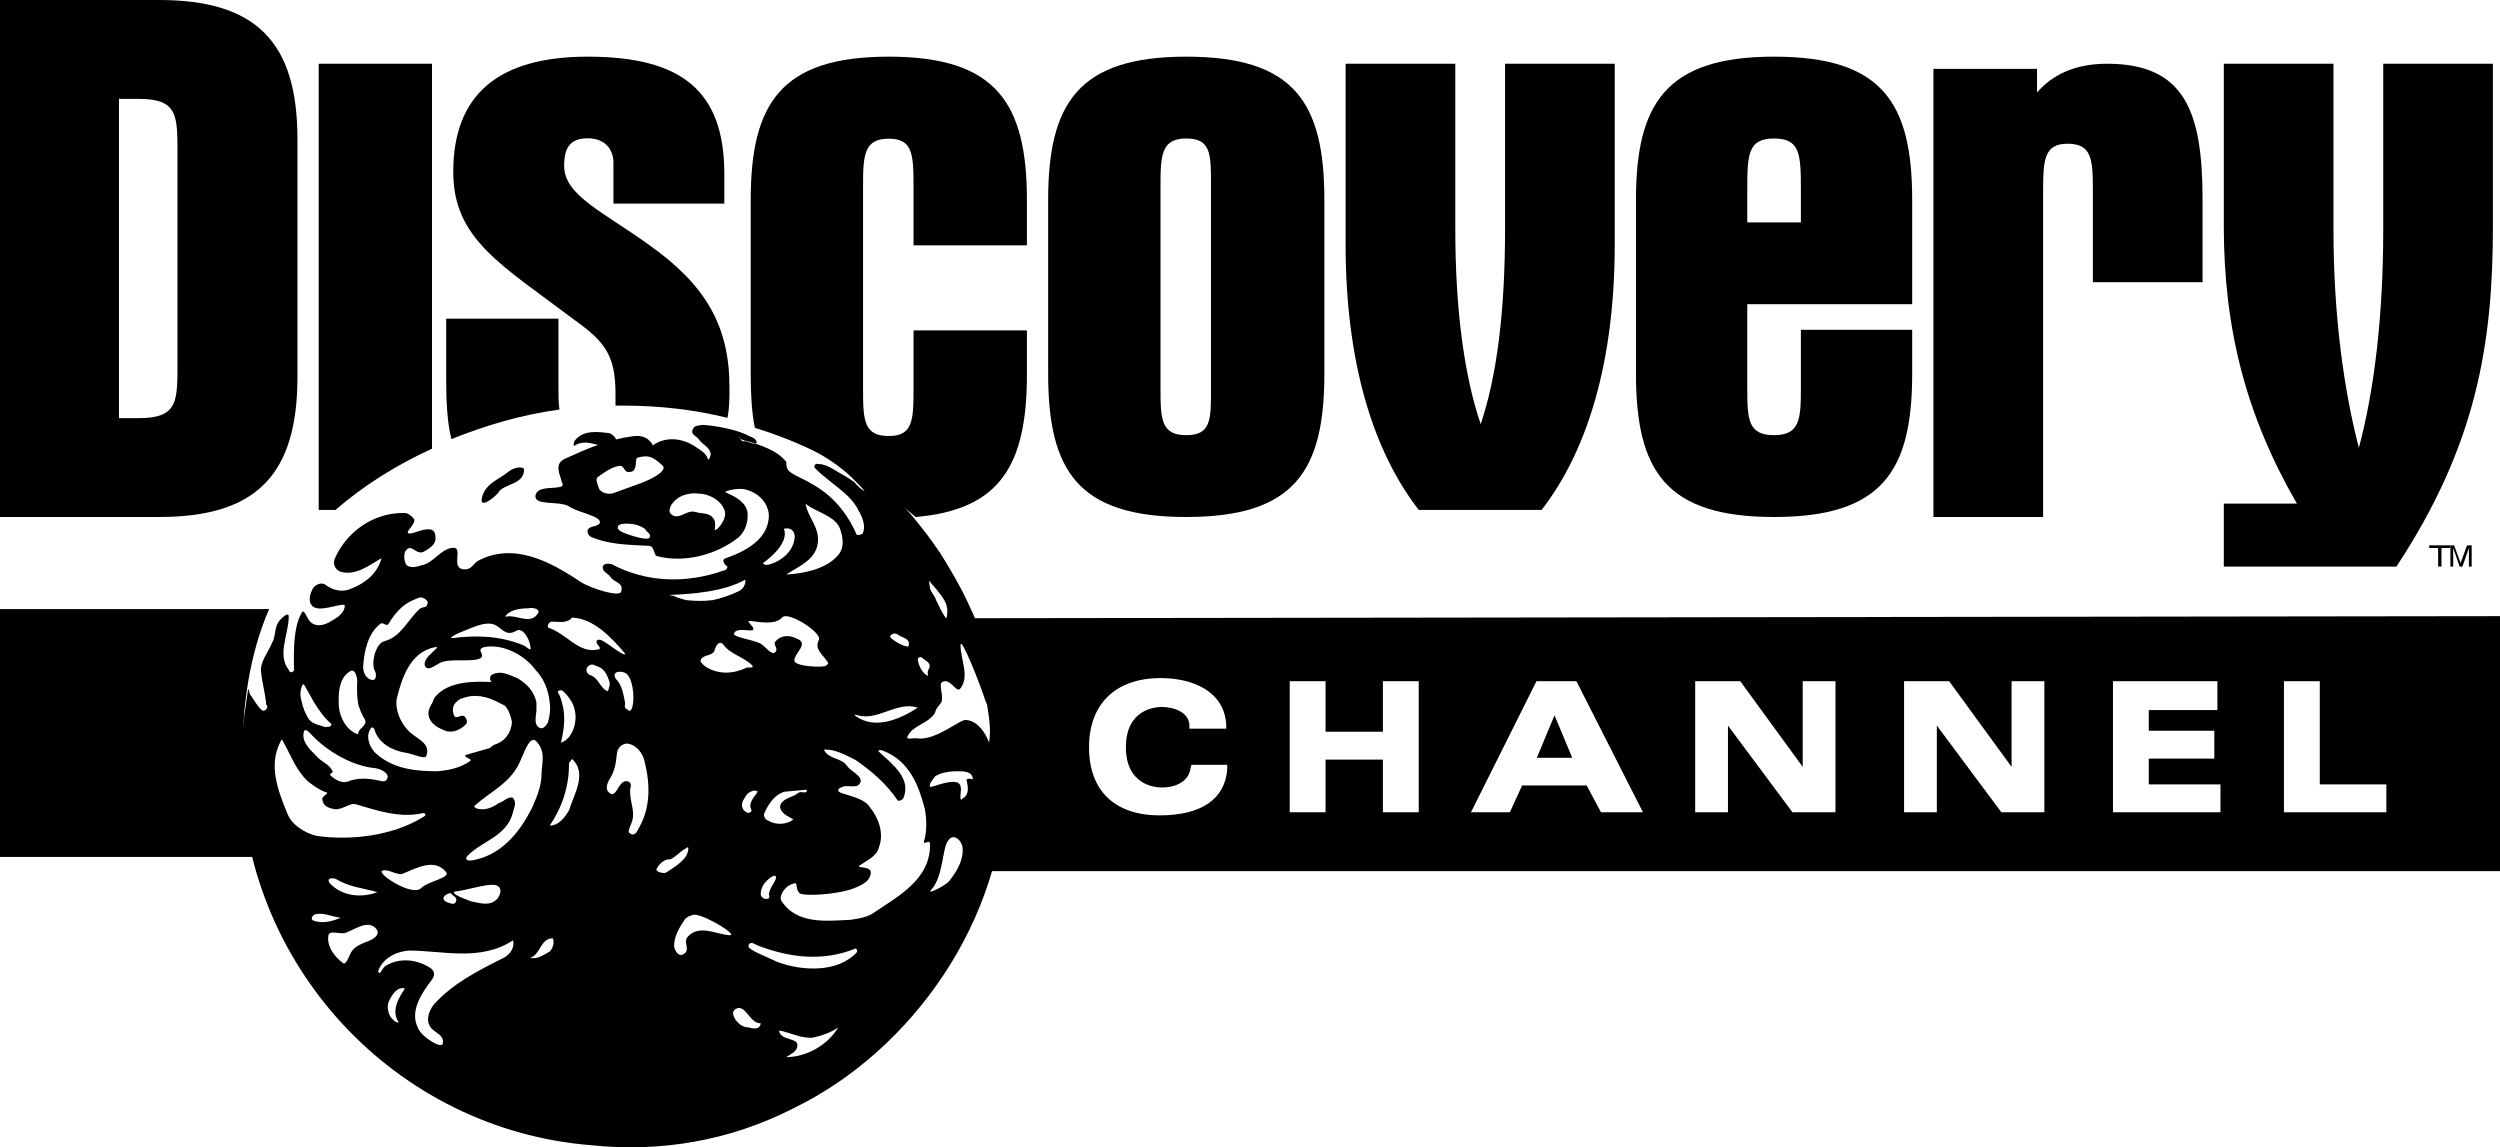
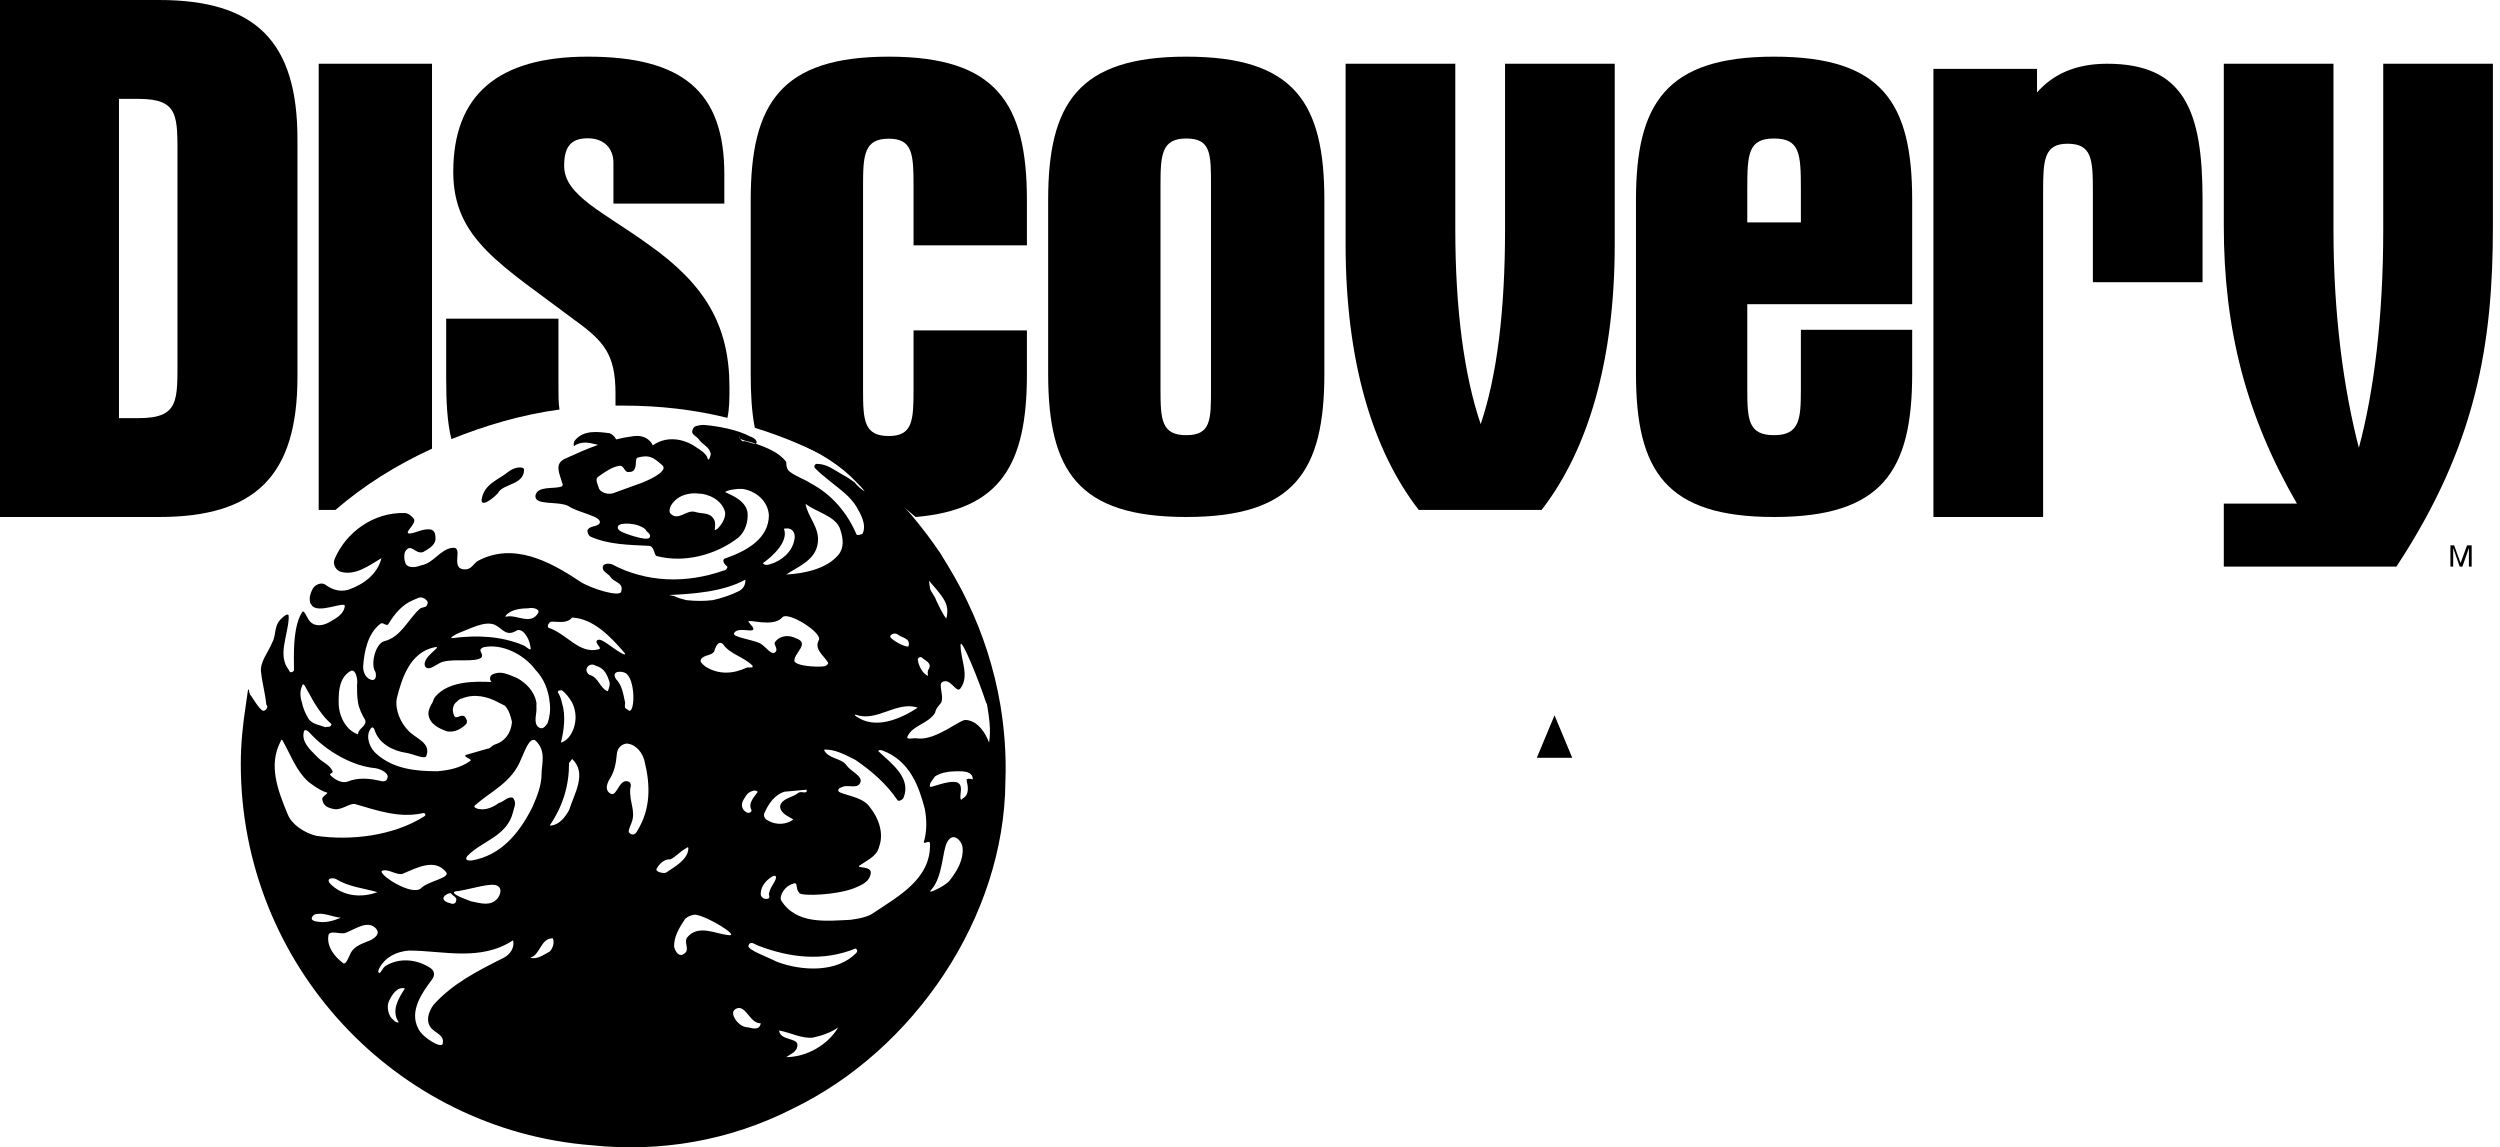
<svg xmlns="http://www.w3.org/2000/svg" width="353px" height="162px" viewBox="0 0 353 162" version="1.1">
  <title>Discovery_Channel_(2000)_(Print)</title>
  <desc>Created with Sketch.</desc>
  <defs />
  <g id="Page-1" stroke="none" stroke-width="1" fill="none" fill-rule="evenodd">
    <g id="Discovery_Channel_(2000)_(Print)" fill="#000000">
-       <polyline id="path16" points="343 77 346 77 346 77.375 344.737 77.375 344.737 80 344.263 80 344.263 77.375 343 77.375 343 77" />
      <path d="M346,80 L346,77 L346.522,77 L347.435,79.5 L348.348,77 L349,77 L349,80 L348.609,80 L348.609,78.25 C348.609,78.125 348.609,78 348.609,77.875 C348.609,77.749 348.609,77.625 348.609,77.374 L347.696,80 L347.304,80 L346.391,77.374 L346.391,77.5 C346.391,77.625 346.391,77.749 346.391,77.875 C346.391,78 346.391,78.125 346.391,78.25 L346.391,80 L346,80" id="path18" />
      <path d="M16.8,59.041 L19.552,59.041 C25.345,59.041 25.056,56.567 25.056,50.462 L25.056,22.54 C25.056,16.433 25.345,13.961 19.552,13.961 L16.8,13.961 L16.8,59.041 Z M22.449,0 C36.063,0 42,5.817 42,19.632 L42,53.225 C42,67.183 36.063,73 22.449,73 L0,73 L0,0 L22.449,0 Z" id="path20" />
      <path d="M170.992,26.201 C170.992,21.723 170.992,19.556 167.5,19.556 C164.007,19.556 163.862,21.867 163.862,26.201 L163.862,54.944 C163.862,59.279 164.007,61.446 167.5,61.446 C170.992,61.446 170.992,59.279 170.992,54.944 L170.992,26.201 Z M167.5,8 C182.78,8 187,14.5 187,28.223 L187,52.777 C187,66.502 182.78,73 167.5,73 C152.221,73 148,66.502 148,52.777 L148,28.223 C148,14.645 152.221,8 167.5,8 Z" id="path22" />
      <path d="M209.073,59.89 C211.367,53.114 212.514,43.889 212.514,32.355 L212.514,9 L228,9 L228,34.518 C228,50.807 224.272,63.494 217.675,72 L200.325,72 C193.728,63.494 190,50.807 190,34.518 L190,9 L205.488,9 L205.488,32.355 C205.488,43.889 206.778,53.114 209.073,59.89" id="path24" />
      <path d="M246.716,31.401 L254.284,31.401 L254.284,26.634 C254.284,21.723 254.138,19.556 250.5,19.556 C246.862,19.556 246.716,21.723 246.716,26.634 L246.716,31.401 Z M246.716,42.957 L246.716,54.944 C246.716,59.279 246.862,61.446 250.5,61.446 C254.138,61.446 254.284,59.133 254.284,54.944 L254.284,46.568 L270,46.568 L270,52.777 C270,66.502 265.78,73 250.5,73 C235.22,73 231,66.502 231,52.777 L231,28.223 C231,14.645 235.22,8 250.5,8 C265.78,8 270,14.5 270,28.223 L270,42.957 L246.716,42.957 Z" id="path26" />
      <path d="M287.627,9.724 L287.627,13.054 C289.778,10.593 292.933,9 297.52,9 C308.421,9 311,15.661 311,28.114 L311,39.843 L295.514,39.843 L295.514,26.955 C295.514,22.466 295.369,20.294 291.929,20.294 C288.631,20.294 288.488,22.611 288.488,26.955 L288.488,73 L273,73 L273,9.724 L287.627,9.724" id="path28" />
      <path d="M329.487,9 L329.487,32.473 C329.487,44.426 330.921,54.923 333.072,63.233 C335.223,55.216 336.513,44.719 336.513,32.473 L336.513,9 L352,9 L352,31.89 C352,48.508 349.706,62.796 338.377,80 L314,80 L314,71.106 L324.325,71.106 C317.155,58.715 314,46.469 314,31.89 L314,9 L329.487,9" id="path30" />
      <path d="M74,66.314 C74,68.458 71.07,68.305 70.372,69.532 C70.232,69.838 68,71.831 68,70.605 C68.279,68.305 70.512,67.694 71.768,66.619 C72.744,65.854 74,65.854 74,66.314" id="path32" />
      <path d="M86.088,61.169 C86.867,61.54 87.334,62.282 86.712,62.656 C85.153,63.769 83.284,61.726 81.258,62.839 C80.947,63.213 80.947,62.656 81.102,62.283 C82.349,60.613 84.53,60.984 86.088,61.17" id="path34" />
      <path d="M61,9 L45,9 L45,72 L47.371,72 C51.37,68.54 55.963,65.657 61,63.35 L61,9" id="path36" />
      <path d="M78.853,54.545 L78.853,45 L63,45 L63,53.35 C63,56.779 63.146,59.612 63.734,62 C68.578,60.06 73.569,58.569 79,57.825 C78.853,56.93 78.853,55.885 78.853,54.545" id="path38" />
      <path d="M102.71,59 C103,57.705 103,56.263 103,54.68 C103,45.889 99.52,40.128 91.546,34.51 C85.168,29.899 79.658,27.594 79.658,23.416 C79.658,20.823 80.528,19.526 82.993,19.526 C85.312,19.526 86.617,20.967 86.617,22.984 C86.617,23.272 86.617,24.28 86.617,26.153 L86.617,28.747 L102.275,28.747 L102.275,24.568 C102.275,12.898 96.331,8 82.993,8 C70.234,8 64,13.475 64,24.28 C64,33.789 70.814,37.391 81.108,45.171 C85.312,48.194 86.907,50.069 86.907,55.544 C86.907,56.119 86.907,56.841 86.907,57.273 C87.198,57.273 87.632,57.273 88.067,57.273 C93.141,57.273 98.071,57.849 102.71,59" id="path40" />
      <path d="M145,52.877 L145,46.654 L128.993,46.654 L128.993,55.048 C128.993,59.394 128.848,61.565 125.5,61.565 C122.007,61.565 121.862,59.394 121.862,55.048 L121.862,26.241 C121.862,21.898 122.007,19.582 125.5,19.582 C128.848,19.582 128.993,21.753 128.993,26.241 L128.993,34.638 L145,34.638 L145,28.268 C145,14.515 140.635,8 125.5,8 C110.22,8 106,14.659 106,28.268 L106,52.877 C106,55.628 106.145,58.233 106.582,60.405 C115.022,63.013 122.735,67.354 129.283,73 C141.362,71.987 145,65.472 145,52.877" id="path42" />
-       <path d="M128,73 C127.375,72.385 126.75,71.615 126,71 C126.75,71.615 127.375,72.385 128,73" id="path44" />
      <path d="M136.35,101.665 C135.63,101.521 132.175,104.56 129.583,104.27 C129.008,104.126 127.857,104.56 128.144,103.981 C128.864,102.389 131.024,102.245 132.031,100.653 C132.175,99.93 132.607,99.64 132.895,99.206 C133.327,98.338 132.463,96.602 133.039,96.313 C134.191,95.589 135.054,98.048 135.63,97.181 C136.926,95.445 135.63,93.13 135.63,91.105 C135.63,89.658 138.364,96.457 139.228,99.206 C139.228,99.206 139.373,99.351 139.373,99.496 C139.66,101.231 139.948,103.113 139.66,104.848 C138.364,101.521 136.35,101.665 136.35,101.665 L136.35,101.665 Z M136.494,110.202 C136.638,110.926 136.926,112.083 136.062,112.662 C135.918,112.662 135.774,113.096 135.63,112.807 C135.486,112.083 136.062,110.926 135.198,110.492 C133.902,110.058 131.311,111.36 131.311,111.07 C131.167,110.636 131.743,110.058 132.031,109.624 C132.895,109.045 134.191,108.9 135.198,108.9 C136.062,108.9 137.358,108.9 137.358,110.058 C137.069,109.913 136.35,109.913 136.494,110.202 L136.494,110.202 Z M134.046,124.38 C133.471,125.104 130.735,126.406 131.456,125.683 C133.182,123.802 133.039,120.041 133.759,118.883 C134.623,117.292 135.918,118.883 135.918,119.751 C136.062,121.342 135.198,122.934 134.046,124.38 Z M123.394,128.866 C122.674,129.444 121.235,129.734 120.083,129.878 C116.772,130.023 112.454,130.602 110.294,127.129 C110.007,126.406 110.871,125.104 111.878,124.815 C112.165,124.67 112.454,124.67 112.454,124.959 C112.597,125.971 112.742,125.827 112.886,126.117 C113.317,126.551 118.068,126.405 120.659,125.393 C121.666,124.959 122.818,124.525 122.962,123.223 C122.962,122.21 120.803,122.644 121.378,122.21 C122.386,121.487 123.826,120.908 124.113,119.606 C124.833,117.725 124.113,115.555 122.818,113.964 C121.81,112.372 118.499,112.228 118.356,111.649 C118.356,111.215 118.787,111.215 119.075,111.07 C119.795,110.781 121.235,111.504 121.523,110.347 C121.666,109.479 120.083,108.899 119.507,108.032 C118.787,107.019 116.916,107.164 116.34,105.862 C117.779,105.716 119.363,106.585 120.803,107.308 C123.106,108.899 125.122,110.636 126.705,112.951 C126.848,113.24 127.425,112.951 127.568,112.662 C128.72,109.913 125.985,107.887 124.113,106.151 C123.97,106.151 123.97,105.717 124.69,106.006 C128.432,107.453 129.728,110.925 130.592,114.253 C130.879,115.845 130.879,117.436 130.447,118.883 C130.447,119.317 131.311,118.449 131.311,119.172 C131.456,124.09 126.848,126.55 123.394,128.865 L123.394,128.866 Z M120.946,134.508 C118.211,137.402 113.173,137.112 109.719,135.81 C108.279,135.087 105.4,134.074 105.688,133.495 C105.976,132.772 106.552,133.351 106.983,133.495 C111.446,135.232 116.196,135.81 120.803,133.929 C121.091,134.074 121.091,134.363 120.946,134.508 L120.946,134.508 Z M111.014,149.265 C111.59,148.831 112.597,148.542 112.597,147.53 C112.597,146.517 110.15,146.951 110.007,145.504 C111.59,145.793 113.173,146.661 114.757,146.517 C116.052,146.227 117.347,145.793 118.356,145.07 C116.916,147.53 113.893,149.265 111.014,149.265 Z M105.688,145.07 C104.392,145.07 103.385,143.624 103.528,142.9 C103.673,142.466 104.105,142.321 104.392,142.321 C105.544,142.465 105.976,144.491 107.415,144.491 C107.272,145.504 106.263,145.215 105.688,145.07 Z M97.051,132.338 C96.475,133.061 97.483,134.074 96.619,134.653 C95.899,135.232 95.323,134.364 95.179,133.64 C95.179,132.338 95.755,131.18 96.762,129.734 C97.051,129.444 97.626,129.155 98.202,129.155 C100.074,129.444 104.392,132.193 102.953,132.049 C101.082,131.904 98.634,130.457 97.051,132.338 L97.051,132.338 Z M92.732,122.644 C93.02,122.066 93.74,121.342 94.459,121.342 C94.891,121.487 96.043,120.185 96.907,119.751 C97.051,119.607 97.194,119.607 97.194,119.751 C97.194,121.342 95.323,122.354 94.027,123.223 C93.595,123.368 92.444,123.078 92.732,122.644 L92.732,122.644 Z M89.133,116.279 C89.853,114.543 88.846,113.385 88.989,111.36 C89.133,110.926 89.133,110.491 88.701,110.347 C87.406,109.913 87.119,112.517 86.255,112.083 C85.391,111.649 85.678,110.781 85.967,110.202 C86.83,108.9 86.974,107.743 87.119,106.296 C87.262,105.428 87.982,104.994 88.557,104.994 C89.853,105.138 90.717,106.296 91.004,107.453 C91.868,110.926 91.868,114.253 89.997,117.292 C89.709,117.87 89.277,118.015 88.846,117.581 C88.846,117.581 88.557,117.581 89.133,116.279 L89.133,116.279 Z M83.231,95.3 C82.224,94.577 83.231,93.42 84.095,93.998 C85.247,94.287 85.678,95.155 85.967,96.023 C86.255,96.602 85.967,97.181 85.823,97.614 C84.671,97.181 84.527,95.589 83.231,95.3 L83.231,95.3 Z M80.352,114.398 C79.776,115.411 78.913,116.568 77.617,116.568 C79.489,113.819 80.352,110.926 80.352,107.743 L80.784,107.164 C82.943,109.189 81.072,112.083 80.352,114.398 Z M77.617,134.363 C76.753,134.798 75.89,135.521 74.882,135.232 C76.322,134.798 76.322,132.483 78.049,132.483 C78.337,133.061 78.049,133.929 77.617,134.363 L77.617,134.363 Z M71.139,135.232 C67.397,137.112 63.941,138.849 61.207,141.887 C60.487,142.9 60.055,144.202 60.919,145.215 C61.639,145.938 62.789,146.227 62.503,147.385 C62.358,148.108 59.623,146.517 59.048,145.215 C57.752,142.755 59.623,140.151 60.919,138.415 C61.495,137.691 61.351,137.112 60.775,136.678 C58.76,135.376 56.313,135.232 54.441,136.39 C54.009,136.678 53.865,137.257 53.578,137.402 C53.289,137.257 53.433,136.968 53.578,136.679 C54.441,135.087 56.024,134.364 57.752,134.219 C62.503,134.219 67.828,135.81 72.435,132.773 C72.723,133.785 72.003,134.798 71.139,135.232 L71.139,135.232 Z M56.313,144.347 C55.881,144.491 55.449,143.912 55.161,143.624 C54.729,142.9 54.585,141.887 55.017,141.164 C55.449,140.295 56.168,139.283 57.176,139.572 C56.313,140.874 55.161,142.755 56.313,144.347 L56.313,144.347 Z M46.524,124.67 C46.092,123.946 46.955,123.946 47.387,124.091 C49.258,125.249 51.274,125.393 53.289,125.971 C50.986,126.84 48.251,126.551 46.524,124.67 Z M52.282,132.772 C51.274,133.206 50.122,133.495 49.547,134.508 C49.258,135.087 48.827,136.389 48.395,135.955 C47.244,135.087 46.092,133.64 46.38,132.049 C46.524,131.325 47.963,131.904 48.683,131.759 C49.979,131.325 51.994,129.734 53.146,131.18 C53.721,131.904 52.857,132.483 52.282,132.772 L52.282,132.772 Z M44.364,129.155 C45.516,128.721 46.812,129.444 48.107,129.589 C47.099,130.023 45.948,130.313 45.084,130.168 C43.213,130.023 44.364,129.156 44.364,129.156 L44.364,129.155 Z M39.901,104.56 C41.053,106.585 41.773,108.755 43.5,110.347 C43.5,110.347 45.084,111.649 46.235,111.938 C46.092,112.228 45.371,112.517 45.516,112.951 C45.66,113.819 46.38,114.109 47.244,114.253 C48.251,114.398 49.402,113.385 50.122,113.53 C53.146,114.398 56.313,115.555 59.623,114.832 C60.055,114.687 60.199,115.121 59.912,115.266 C55.592,118.015 49.547,118.738 44.652,118.015 C42.925,117.581 41.197,116.423 40.621,114.977 C39.182,111.504 37.886,108.032 39.614,104.704 C39.614,104.704 39.758,104.27 39.901,104.56 L39.901,104.56 Z M43.068,96.892 C43.5,97.614 43.932,98.482 44.364,99.206 C45.084,100.364 45.803,101.377 46.812,102.245 C46.667,102.823 46.235,102.534 45.948,102.679 C45.228,102.39 43.932,102.245 43.5,101.377 C43.068,100.653 42.781,99.93 42.636,99.206 C42.349,98.338 42.349,97.614 42.636,96.892 C42.636,96.892 42.781,96.313 43.068,96.892 L43.068,96.892 Z M43.932,103.691 C46.092,106.006 49.691,108.177 53.001,108.466 C53.865,108.611 54.873,109.189 54.729,109.768 C54.585,110.491 54.009,110.347 53.433,110.202 C52.137,109.913 50.554,109.768 49.115,110.347 C48.395,110.636 47.387,110.202 46.667,109.479 C46.38,109.19 47.099,109.19 46.955,108.9 C46.524,107.887 45.371,107.598 44.652,106.73 C43.788,105.862 42.493,104.704 42.925,103.258 C42.925,103.258 43.068,102.679 43.932,103.692 L43.932,103.691 Z M49.547,94.721 C50.266,94.431 50.554,96.023 50.411,96.747 C50.411,97.614 50.411,98.338 50.554,99.206 C50.698,100.074 51.13,100.943 51.562,101.665 C51.85,102.534 50.554,102.823 50.554,103.691 C48.827,103.113 47.819,101.087 47.819,99.206 C47.819,99.062 47.819,99.062 47.819,98.917 C47.819,97.47 47.963,95.589 49.547,94.721 L49.547,94.721 Z M54.153,88.066 C54.441,88.21 54.729,88.356 54.873,88.066 C55.736,86.62 56.888,85.317 58.328,84.739 C58.76,84.594 59.335,84.16 59.767,84.45 C59.912,84.45 60.055,84.594 60.199,84.739 C60.343,84.884 60.487,85.028 60.343,85.317 C60.199,85.896 59.623,85.607 59.191,86.041 C57.608,87.488 56.6,89.947 54.297,90.526 C53.001,90.815 52.282,93.854 53.001,94.865 C53.146,95.299 53.146,96.023 52.569,96.023 C51.706,95.879 51.274,95.011 51.274,94.143 C51.418,92.117 51.85,89.513 53.721,88.066 C53.721,88.066 54.009,87.922 54.153,88.066 L54.153,88.066 Z M59.48,125.393 C58.184,126.695 53.001,123.223 54.009,122.934 C54.873,122.644 56.024,123.657 56.888,123.368 C58.904,122.5 61.351,121.198 62.934,123.078 C63.798,123.947 60.487,124.381 59.48,125.393 L59.48,125.393 Z M62.646,126.695 C62.789,126.406 63.221,126.117 63.653,126.117 C63.942,126.551 64.662,126.695 64.373,127.274 C64.373,127.563 63.941,127.708 63.653,127.563 C62.358,127.274 62.646,126.695 62.646,126.695 L62.646,126.695 Z M64.662,125.827 C66.533,125.538 69.555,124.525 70.276,125.104 C70.995,125.538 70.564,126.406 70.276,126.84 C69.268,127.997 67.972,127.563 66.533,127.274 C62.503,125.827 64.662,125.827 64.662,125.827 Z M65.956,120.909 C67.972,118.738 71.571,118.16 72.435,114.687 C72.579,113.964 73.01,113.385 72.435,112.662 C71.715,112.373 71.139,113.24 70.419,113.385 C69.7,113.964 68.548,114.398 67.828,114.253 C67.397,114.253 66.677,113.964 67.109,113.674 C69.412,111.649 72.291,110.491 73.586,107.164 C74.018,106.296 74.738,103.981 75.602,104.56 C77.185,106.006 76.466,107.887 76.466,109.334 C76.466,110.781 75.89,112.372 75.17,113.964 C73.299,117.726 70.707,120.764 66.677,121.487 C65.381,121.632 65.956,120.909 65.956,120.909 Z M52.857,102.968 C53.433,104.994 55.449,106.006 57.32,106.296 C58.328,106.441 60.055,107.308 60.199,106.73 C60.919,104.848 58.616,104.27 57.608,103.113 C56.6,102.1 55.736,100.219 56.024,98.628 C56.745,95.734 57.896,92.117 61.351,91.394 C62.789,91.105 59.335,92.841 60.055,94.143 C60.631,94.865 61.783,93.564 62.646,93.42 C64.23,92.986 67.109,93.564 67.972,92.841 C68.404,92.262 67.252,91.828 68.261,91.394 C70.851,90.815 74.018,92.407 75.602,94.577 C76.753,95.734 77.473,97.47 77.617,99.206 C77.761,100.219 77.617,101.231 77.33,102.1 C77.041,102.534 76.609,103.113 76.034,102.679 C75.314,102.1 75.746,100.943 75.746,100.219 C75.746,99.785 75.746,99.496 75.746,99.206 C75.458,97.614 74.306,96.457 73.01,95.734 C71.859,95.3 70.707,94.577 69.412,95.3 C69.124,95.589 69.124,96.023 69.412,96.313 L69.555,96.313 C66.965,96.168 63.366,96.168 61.495,98.338 C61.207,98.628 61.207,98.917 61.063,99.206 C60.775,99.64 60.487,100.219 60.487,100.798 C60.631,102.245 61.927,102.823 63.078,103.257 C63.798,103.402 64.805,103.257 65.813,102.245 C66.101,101.811 65.813,101.521 65.669,101.231 C65.094,100.653 64.373,101.811 64.085,100.943 C63.798,100.219 63.942,99.496 64.517,99.062 C64.662,98.917 64.949,98.628 65.237,98.628 C66.965,97.904 68.836,98.338 70.419,99.206 C70.707,99.351 70.996,99.496 71.283,99.64 C71.859,100.219 72.147,101.231 72.291,101.955 C72.147,103.547 71.283,104.704 69.843,105.138 C69.412,105.282 69.268,105.717 68.836,105.717 L65.813,106.585 C65.237,106.874 66.82,107.164 66.388,107.453 C64.949,108.465 63.366,108.755 61.783,108.9 C58.76,108.9 55.593,108.611 53.146,106.44 C52.282,105.717 51.562,104.126 52.282,102.968 C52.282,102.968 52.569,102.389 52.857,102.968 L52.857,102.968 Z M64.805,89.369 C66.388,88.79 68.404,87.632 69.843,88.211 C70.851,88.645 71.427,89.947 72.867,89.079 C73.731,88.5 74.738,90.092 74.882,91.249 C75.17,92.262 74.306,91.249 73.874,91.105 C70.707,89.803 67.397,89.658 63.941,90.093 C63.221,90.237 64.373,89.513 64.805,89.369 L64.805,89.369 Z M71.427,86.909 C72.147,86.041 73.586,85.896 74.594,85.896 C75.026,85.751 76.177,85.896 76.034,86.475 C75.026,88.356 73.01,86.764 71.571,87.054 C71.571,87.054 71.283,87.198 71.427,86.91 L71.427,86.909 Z M79.344,99.206 C79.201,98.628 79.057,98.194 78.769,97.76 C78.769,97.47 79.057,97.47 79.344,97.47 C79.921,97.904 80.352,98.482 80.784,99.206 C81.216,100.074 81.36,101.087 81.216,101.955 C81.072,103.113 80.352,104.56 79.201,104.848 C79.633,103.113 79.921,101.087 79.345,99.206 L79.344,99.206 Z M88.125,92.407 C86.687,91.828 84.671,89.658 84.239,90.526 C84.095,90.96 85.103,91.539 84.527,91.683 C81.792,92.407 80.065,89.513 77.473,88.645 C77.185,88.501 77.473,87.777 77.905,87.777 C78.913,87.777 80.065,88.067 80.784,87.198 C83.807,87.343 86.255,89.947 88.125,92.117 C88.413,92.407 88.125,92.407 88.125,92.407 L88.125,92.407 Z M88.846,100.364 L88.413,100.074 C88.125,99.93 88.269,99.496 88.269,99.206 C87.982,97.904 87.837,96.747 86.974,95.879 C86.255,94.721 87.694,94.721 88.269,95.011 C89.709,95.734 89.709,100.508 88.845,100.364 L88.846,100.364 Z M94.459,84.015 C97.77,83.871 102.089,83.581 105.256,81.845 C105.256,82.424 105.112,83.003 104.392,83.437 C103.241,84.015 101.945,84.449 100.65,84.739 C99.498,84.884 98.202,84.884 96.907,84.739 C96.331,84.594 95.755,84.45 95.179,84.16 L94.459,84.015 Z M99.642,94.143 C99.354,93.854 98.49,93.42 99.21,92.841 C99.786,92.407 100.793,92.552 100.937,91.683 C101.081,91.249 101.513,90.381 102.089,90.96 C103.096,92.407 104.968,92.696 106.263,93.998 C106.408,94.432 105.688,94.143 105.4,94.287 C103.528,95.155 101.513,95.299 99.642,94.143 L99.642,94.143 Z M106.12,114.398 C106.12,114.832 105.544,114.832 105.4,114.687 C104.824,114.398 104.536,113.674 104.968,112.951 C105.256,112.517 105.4,112.083 105.976,111.794 C106.263,111.649 106.695,111.504 106.983,111.794 C106.552,112.517 105.544,113.385 106.12,114.398 Z M109.575,123.946 C109.43,124.67 108.711,125.249 108.567,126.261 C108.567,126.406 108.711,126.551 108.567,126.84 C107.991,127.129 107.415,126.695 107.415,126.261 C107.415,125.393 107.847,124.67 108.567,124.091 C108.567,124.091 109.575,123.223 109.575,123.946 L109.575,123.946 Z M112.022,115.7 C111.158,116.423 109.575,116.568 108.423,115.845 C107.991,115.7 107.704,115.121 107.991,114.687 C108.567,113.385 109.431,112.228 110.726,111.794 L113.893,111.504 C114.037,112.228 113.173,111.649 112.742,111.938 C111.878,112.662 110.439,112.662 110.15,113.819 C110.15,114.832 111.303,115.266 112.022,115.699 L112.022,115.7 Z M116.628,93.998 C116.34,94.287 112.165,94.143 112.165,93.275 C112.165,92.117 114.469,90.815 112.31,90.092 C111.446,89.658 110.15,89.658 109.43,90.671 C109.143,90.959 110.007,91.683 109.43,92.117 C108.855,92.552 108.135,91.249 107.272,90.815 C105.976,90.237 103.241,89.947 103.673,89.369 C104.249,88.356 106.983,89.658 106.263,88.5 C105.976,88.21 105.688,87.777 105.688,87.777 C105.544,87.343 109.143,88.645 110.439,87.198 C111.158,86.186 116.196,89.369 115.62,90.381 C114.901,91.683 116.34,92.552 116.916,93.564 C117.06,93.709 116.628,93.998 116.628,93.998 L116.628,93.998 Z M110.726,74.756 C110.582,74.611 110.871,74.611 111.302,74.611 C112.165,74.756 112.31,75.624 112.165,76.202 C111.878,77.939 110.294,79.241 108.711,79.675 C108.279,79.819 107.991,79.819 107.704,79.53 C109.143,78.517 111.302,76.492 110.726,74.756 L110.726,74.756 Z M113.749,71.138 C115.188,72.296 118.068,72.874 118.643,74.756 C119.075,76.058 119.219,77.36 118.356,78.373 C116.772,80.254 113.749,80.977 111.014,81.122 C112.742,79.964 115.188,79.096 115.476,76.637 C115.764,74.466 114.037,73.019 113.749,71.138 Z M120.946,100.943 C123.826,101.955 126.705,98.917 129.583,99.93 C127.137,101.521 123.538,103.113 120.803,101.087 C120.803,101.087 120.514,100.798 120.946,100.943 L120.946,100.943 Z M126.848,89.658 C127.425,90.092 128.576,90.092 128.289,91.249 C128,91.539 125.553,90.237 125.697,89.803 C125.984,89.369 126.561,89.369 126.848,89.658 L126.848,89.658 Z M130.16,92.841 C130.592,93.275 131.599,93.564 131.167,94.431 C130.879,94.865 131.024,95.011 131.024,95.445 C130.16,95.011 129.728,93.998 129.583,93.13 C129.583,92.841 130.015,92.696 130.16,92.841 L130.16,92.841 Z M133.327,84.739 C133.759,85.462 133.902,86.33 133.614,87.343 C133.039,86.62 132.607,85.607 132.175,84.739 C132.031,84.16 131.311,83.437 131.311,83.003 L131.167,81.99 C131.887,82.858 132.751,83.726 133.327,84.739 L133.327,84.739 Z M101.369,74.611 C100.793,75.045 100.937,74.756 100.937,74.756 C100.937,74.467 101.082,73.743 100.793,73.309 C100.218,72.296 99.066,72.585 98.202,72.296 C96.907,71.862 95.755,73.743 94.603,72.441 C94.316,71.717 95.035,70.849 95.611,70.415 C96.331,69.836 97.626,69.547 98.634,69.692 C99.929,69.692 101.945,70.56 102.377,72.296 C102.521,73.164 101.801,74.177 101.369,74.611 L101.369,74.611 Z M91.149,67.955 L90.429,68.245 L86.83,69.547 C85.967,69.981 84.671,69.547 84.527,68.823 C84.383,68.389 84.239,68.1 84.239,67.811 C84.239,67.666 84.239,67.521 84.383,67.376 C85.391,66.653 86.398,65.932 87.406,65.787 C88.125,65.64 88.125,66.653 88.701,66.653 C89.277,66.653 89.565,66.508 89.709,65.932 C89.853,65.498 89.709,64.772 89.997,64.627 C91.58,64.193 92.156,64.485 93.452,65.64 C94.459,66.366 92.156,67.521 91.149,67.955 L91.149,67.955 Z M91.724,75.913 C91.292,76.492 87.837,75.19 87.694,75.045 C87.406,74.9 87.119,74.611 87.262,74.322 C87.406,73.742 89.997,73.742 91.149,74.756 C91.292,75.19 92.012,75.334 91.724,75.913 Z M39.901,87.198 C38.606,88.211 39.037,89.658 38.462,90.671 C37.886,92.117 36.591,93.564 36.879,95.011 C37.023,96.457 37.455,97.904 37.599,99.496 C37.599,99.496 37.742,99.641 37.742,99.785 C37.742,100.074 37.455,100.364 37.167,100.364 C36.591,100.219 35.583,98.338 35.296,98.048 C35.151,97.759 35.151,97.036 35.008,97.47 L34.719,99.496 C34.288,102.245 34,104.994 34,107.887 C34,136.244 55.881,159.537 83.52,161.708 C93.164,162.72 102.953,161.129 112.022,156.499 C129.008,148.253 141.82,129.588 141.963,110.347 C142.108,106.585 141.82,102.968 141.244,99.496 C140.38,94.431 138.796,89.513 136.638,85.027 C135.486,82.568 134.19,80.398 132.751,78.083 C130.304,74.466 127.425,70.993 124.113,67.955 C124.113,67.955 123.538,67.087 123.106,66.8 C123.249,66.8 122.674,66.366 122.674,66.508 C122.386,66.074 121.81,65.786 121.378,65.497 C119.075,63.616 117.924,62.748 115.332,61.301 C114.901,61.154 113.605,61.301 113.317,61.301 C112.886,61.301 112.31,61.154 112.022,61.589 C111.878,62.023 112.31,62.314 112.742,62.602 C115.764,63.904 118.787,65.787 120.946,68.1 C121.378,68.534 121.81,68.968 122.098,69.402 C121.666,69.112 121.091,68.678 120.659,68.1 C120.227,67.81 119.651,67.376 119.075,67.087 C117.779,66.366 116.772,65.497 115.332,65.497 C115.044,65.497 114.901,65.931 115.044,66.074 C115.764,66.8 116.484,67.376 117.204,67.955 C118.643,69.112 120.083,70.125 120.946,71.572 C121.523,72.585 122.386,74.032 121.81,75.334 C121.666,75.479 121.091,75.624 120.946,75.479 C119.651,72.44 117.492,69.836 114.469,68.245 C113.605,67.666 112.31,67.234 111.59,66.653 C111.158,66.366 111.014,65.932 111.014,65.206 C110.007,63.904 108.279,63.183 106.552,62.602 C105.832,62.314 104.392,62.17 104.392,61.736 C104.248,60.868 104.392,62.315 104.968,62.315 C105.4,62.17 106.84,63.036 106.84,62.458 C106.84,62.024 106.263,61.736 105.832,61.59 C104.248,60.721 101.369,60.143 99.354,60 C98.778,60 98.058,60.143 97.914,60.434 C97.338,61.445 98.346,61.445 98.778,62.17 C99.354,62.892 100.074,63.036 100.361,64.051 C100.361,64.339 100.074,65.207 99.929,64.773 C99.786,64.051 98.778,63.47 98.346,63.183 C98.202,63.036 98.058,63.036 97.914,62.891 C96.187,61.881 94.027,61.589 92.156,62.891 C92.156,62.748 91.436,61.302 89.421,61.589 C85.967,62.023 82.943,63.325 79.776,64.772 C78.193,65.498 79.057,66.942 79.344,68.1 C79.489,68.389 79.489,68.534 79.344,68.679 C78.193,69.113 75.89,68.534 75.602,69.981 C75.458,71.428 78.625,70.704 80.208,71.428 C81.648,72.44 85.103,72.874 84.671,73.888 C84.239,74.466 83.231,74.177 82.943,74.9 C82.943,75.19 83.088,75.624 83.375,75.768 C85.967,76.926 88.845,76.926 91.58,77.071 C92.444,77.071 92.3,78.373 92.732,78.517 C96.619,79.53 101.081,78.373 104.248,75.913 C105.256,75.045 105.688,73.598 105.544,72.296 C105.256,70.849 103.816,70.125 102.521,69.547 C101.945,69.402 104.105,68.823 105.256,69.113 C106.983,69.547 108.423,70.849 108.567,72.73 C108.567,76.058 105.4,77.794 102.521,78.807 C101.801,78.952 102.233,79.675 102.665,79.964 C102.809,80.109 102.521,80.543 102.233,80.543 C96.907,82.424 91.292,82.279 86.398,79.675 C85.967,79.53 85.103,79.53 85.103,80.109 C85.103,80.833 85.967,80.977 86.255,81.556 C86.83,82.279 88.125,82.279 87.694,83.581 C87.406,84.305 83.52,83.147 81.936,82.135 C77.617,79.241 72.435,76.493 67.397,79.241 C66.82,79.676 66.533,80.398 65.669,80.398 C63.366,80.398 65.669,77.071 63.798,77.36 C62.071,77.65 61.207,79.53 59.48,79.82 C58.76,80.109 57.752,80.254 57.32,79.676 C57.032,79.096 57.032,78.373 57.176,77.939 C58.04,76.493 58.616,78.373 59.767,77.939 C60.487,77.505 61.351,77.071 61.495,76.203 C61.495,75.625 61.495,74.901 60.775,74.756 C59.623,74.611 58.616,75.335 57.752,75.335 C57.032,75.19 58.76,74.033 58.472,73.309 C58.184,72.875 57.608,72.441 57.176,72.441 C52.714,72.296 48.827,75.19 47.244,78.952 C46.955,79.676 47.387,80.398 47.963,80.688 C50.122,81.411 52.137,79.82 53.865,78.807 C53.289,81.122 51.274,82.569 49.115,83.293 C47.963,83.582 46.955,83.293 45.948,82.569 C45.372,82.135 44.364,82.569 44.077,83.293 C43.788,83.871 43.645,84.45 43.788,85.028 C43.788,85.173 43.788,85.173 43.932,85.318 C44.652,86.91 48.827,84.74 48.683,85.607 C48.538,86.764 47.387,87.344 46.38,87.922 C45.516,88.356 44.509,88.501 43.788,87.777 C43.357,87.344 42.925,85.896 42.636,86.476 C41.053,88.935 41.629,94.577 41.485,94.722 C41.197,95.011 40.91,95.011 40.765,94.577 C39.182,92.552 40.621,89.803 40.765,87.344 L40.765,87.054 C40.765,86.33 39.901,87.198 39.901,87.198 L39.901,87.198 Z" id="path48" />
-       <path d="M0,86 L0,121 L36.562,121 C34.115,115.549 32.387,98.909 38,86 L0,86" id="path50" />
      <polyline id="path52" points="217 107 219.499 101 222 107 217 107" />
-       <path d="M336.951,114.693 L322.493,114.693 L322.493,96.182 L327.554,96.182 L327.554,110.757 L336.951,110.757 L336.951,114.693 Z M313.529,114.693 L298.35,114.693 L298.35,96.182 L313.095,96.182 L313.095,100.263 L303.41,100.263 L303.41,103.178 L312.662,103.178 L312.662,107.113 L303.41,107.113 L303.41,110.757 L313.529,110.757 L313.529,114.693 Z M288.663,114.693 L282.591,114.693 L273.482,102.449 L273.482,114.693 L268.855,114.693 L268.855,96.182 L275.217,96.182 L284.036,108.28 L284.036,96.182 L288.663,96.182 L288.663,114.693 Z M259.168,114.693 L253.096,114.693 L243.987,102.449 L243.987,114.693 L239.361,114.693 L239.361,96.182 L245.722,96.182 L254.542,108.28 L254.542,96.182 L259.168,96.182 L259.168,114.693 Z M226.061,114.693 L224.035,110.903 L214.926,110.903 L213.193,114.693 L207.699,114.693 L216.952,96.182 L222.589,96.182 L231.987,114.693 L226.061,114.693 Z M200.323,114.693 L195.265,114.693 L195.265,107.259 L187.169,107.259 L187.169,114.693 L182.108,114.693 L182.108,96.182 L187.169,96.182 L187.169,103.324 L195.265,103.324 L195.265,96.182 L200.323,96.182 L200.323,114.693 Z M173.288,108.571 C173,112.797 169.674,115.13 163.747,115.13 C157.385,115.13 153.771,111.632 153.771,105.51 C153.771,99.388 157.53,95.744 163.891,95.744 C168.228,95.744 172.855,97.494 173.144,102.303 L173.144,102.887 L167.939,102.887 L167.939,102.303 C167.794,100.555 165.771,99.825 164.035,99.825 C163.169,99.825 158.975,100.117 158.975,105.51 C158.975,110.903 163.169,111.194 164.035,111.194 C166.782,111.194 167.939,109.737 168.084,108.571 L168.228,107.988 L173.288,107.988 L173.288,108.571 Z M137,87.291 C141.77,97.056 142.637,115.13 139.457,123 L353,123 L353,87 L137,87.291 L137,87.291 Z" id="path54" />
    </g>
  </g>
</svg>